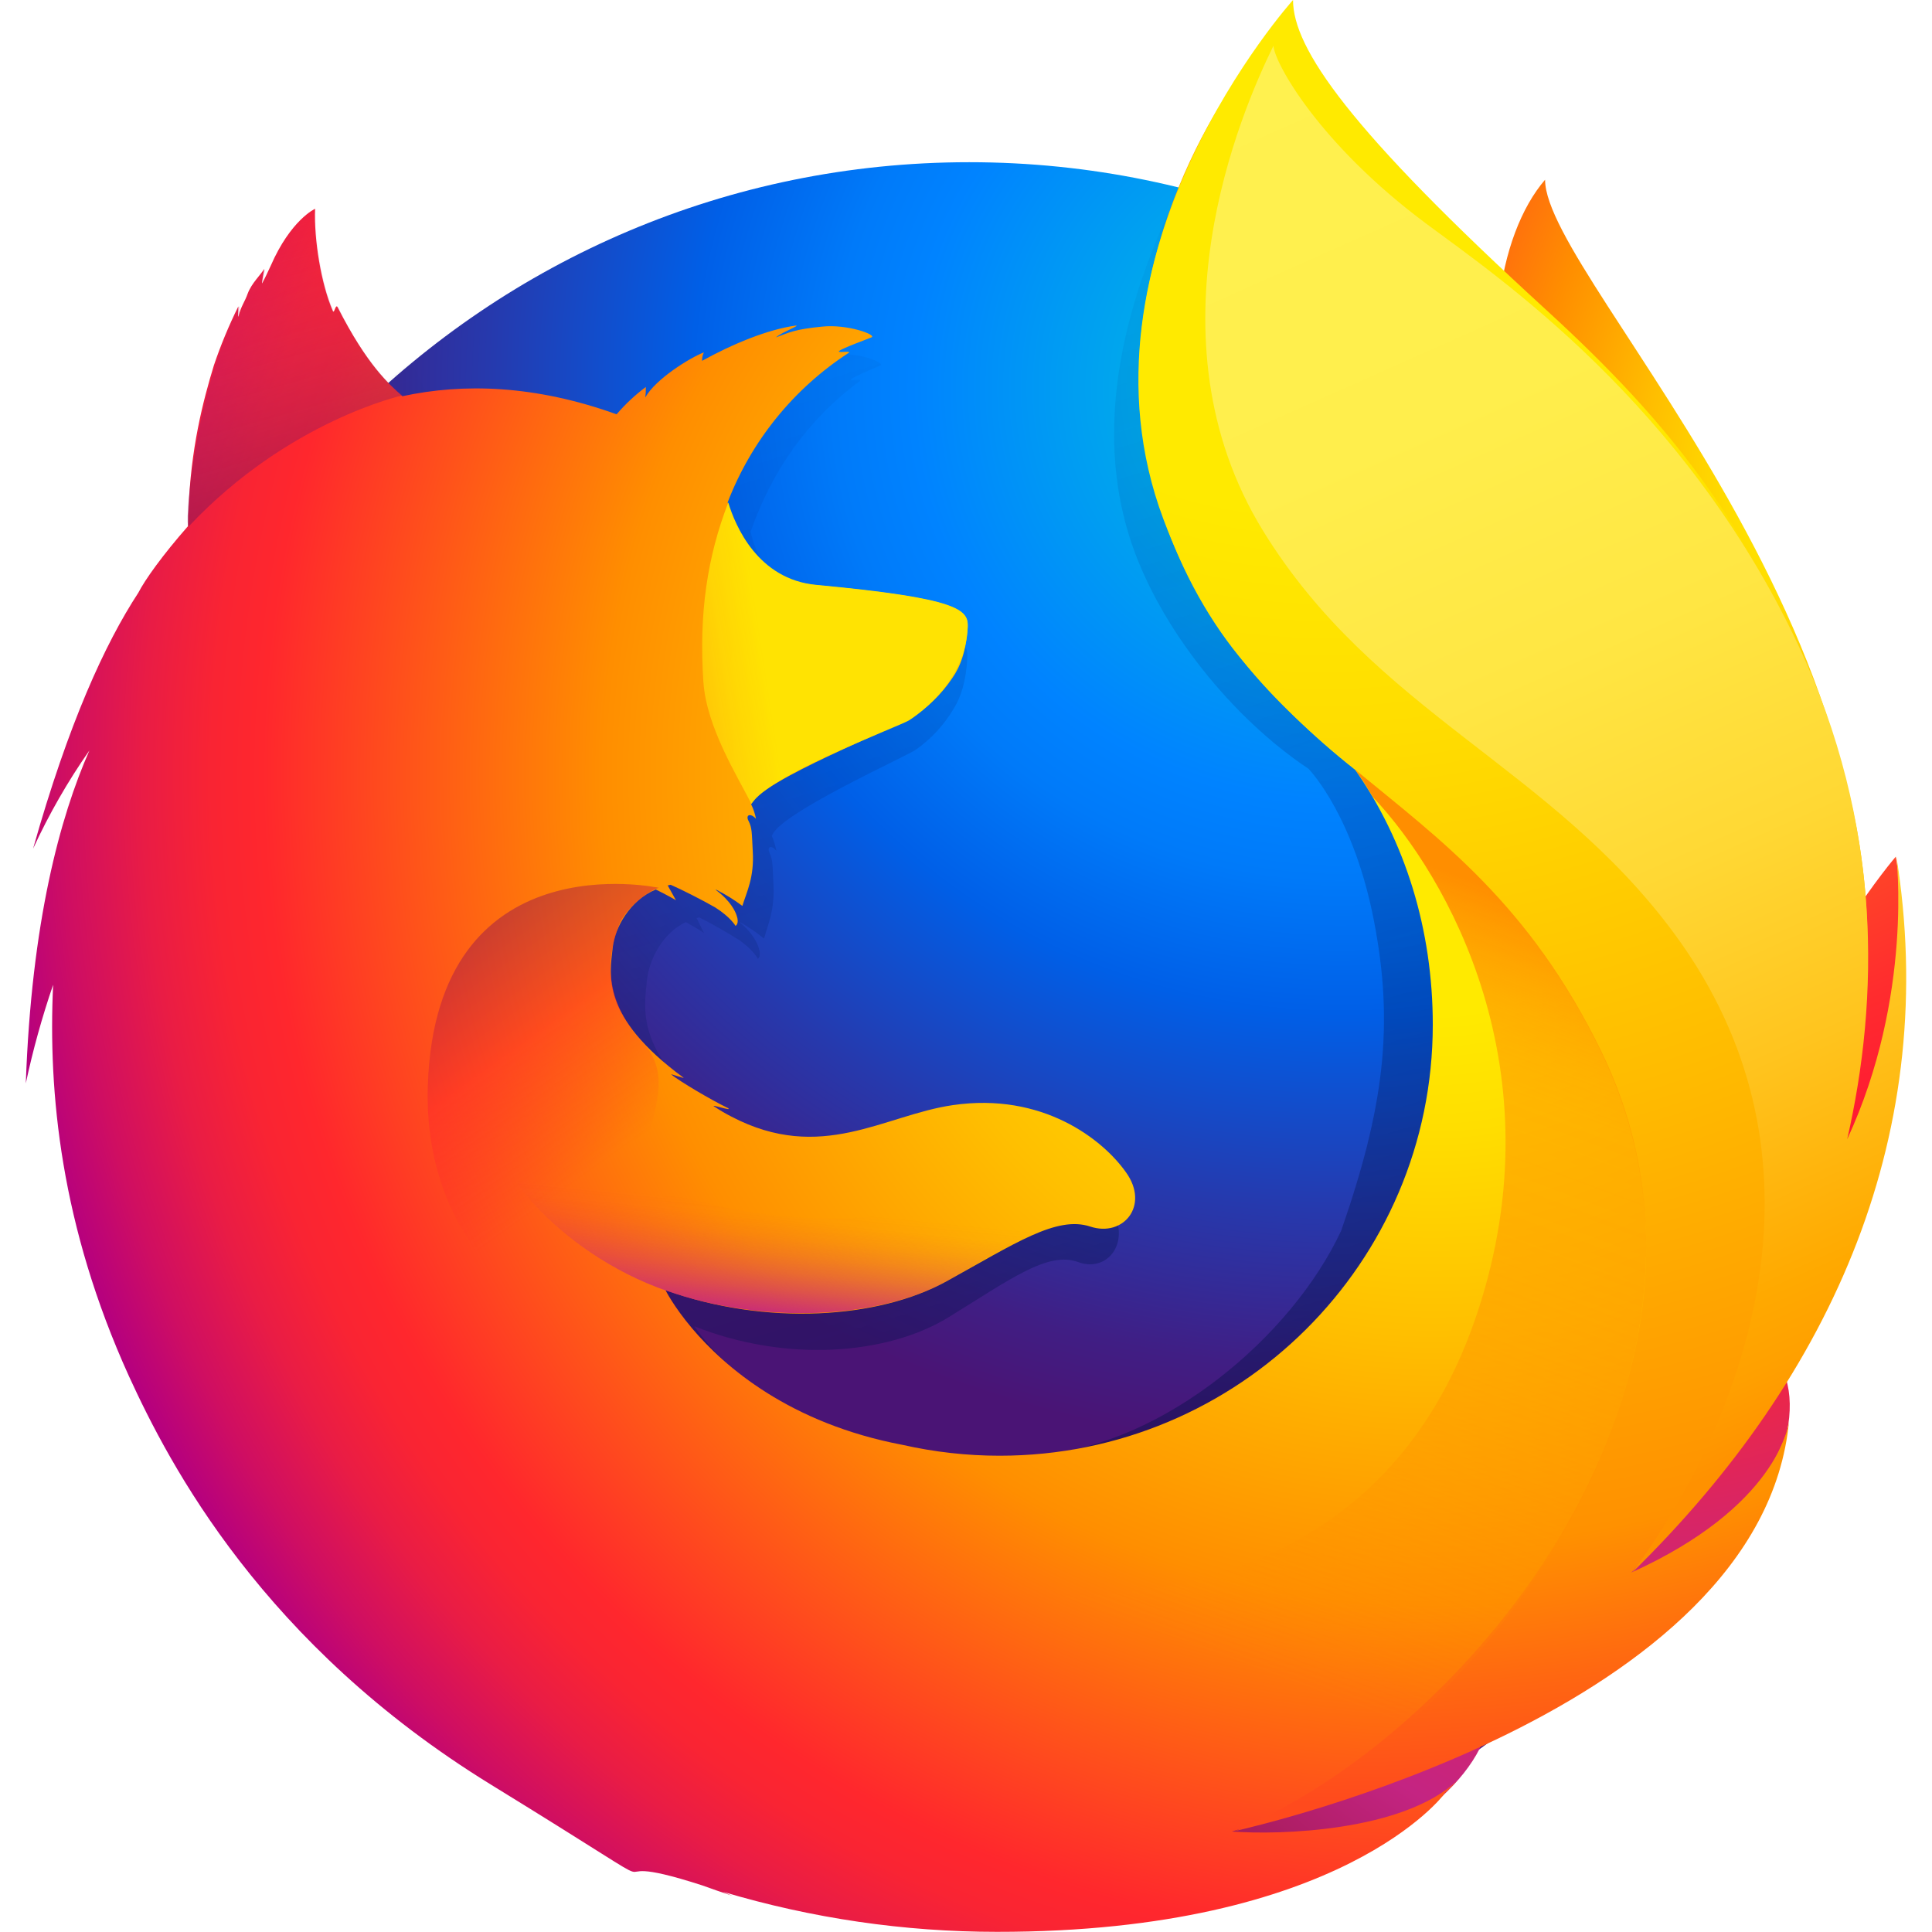
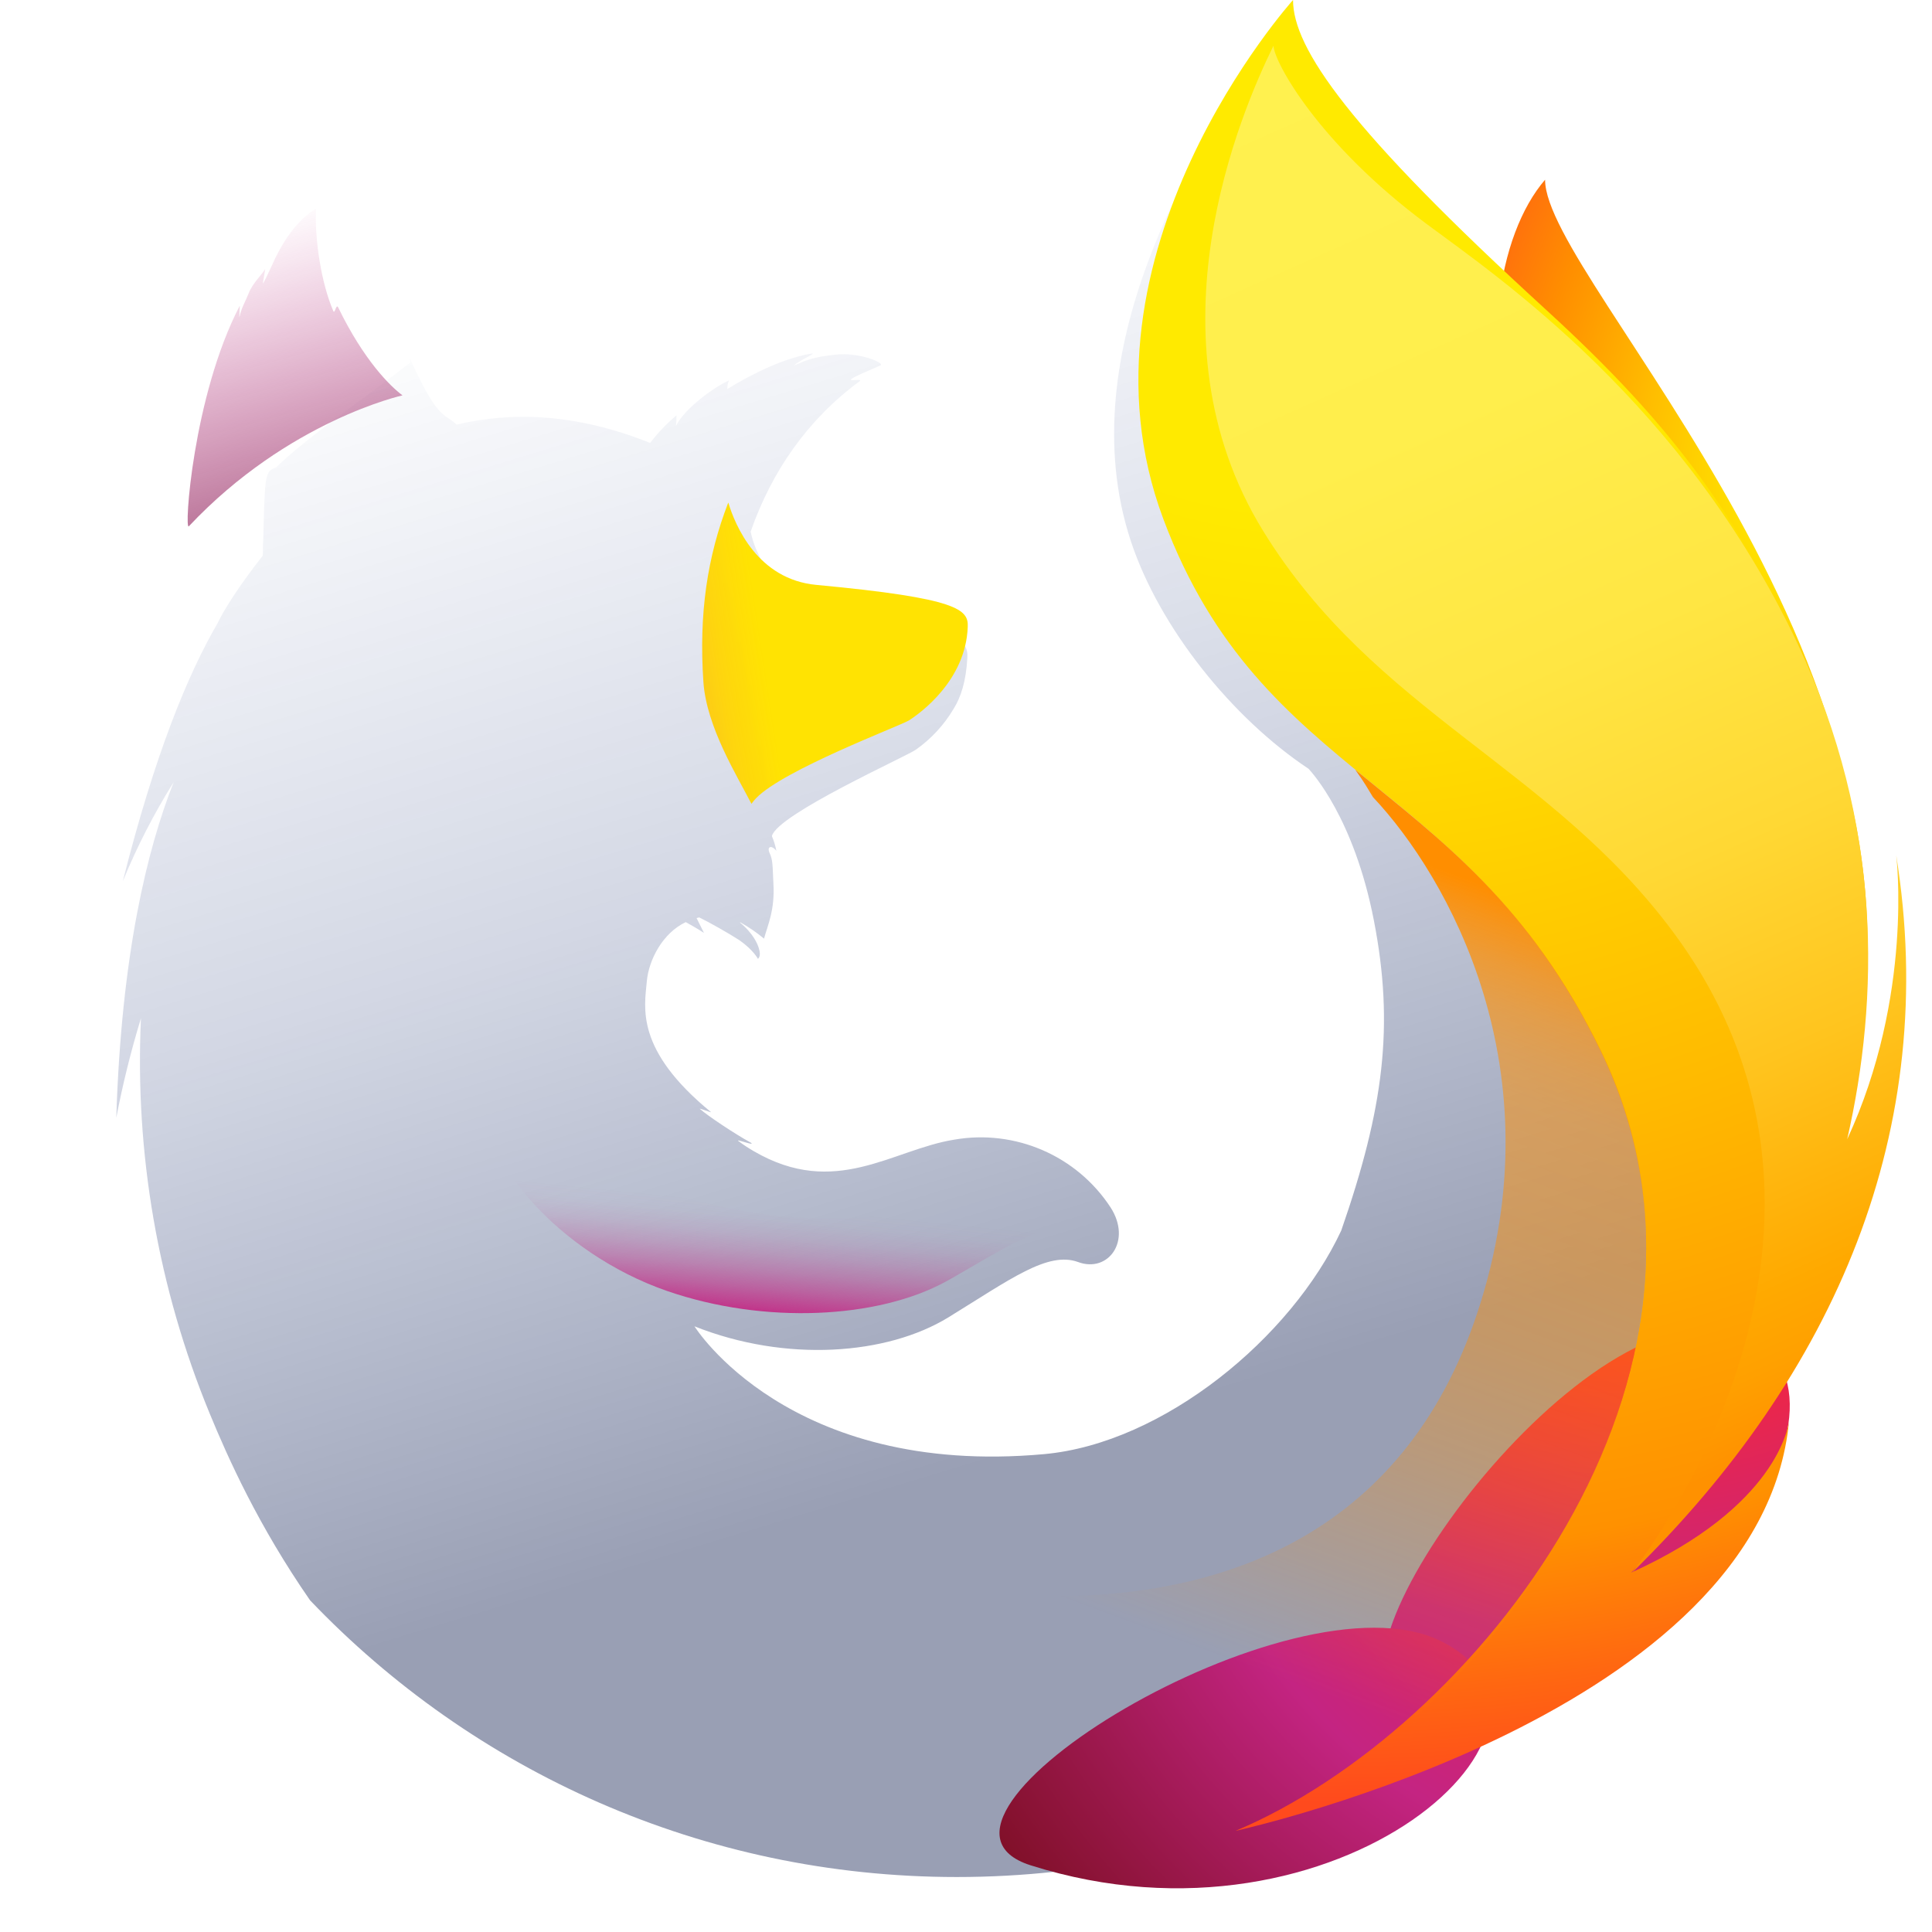
<svg xmlns="http://www.w3.org/2000/svg" width="48" height="48" viewBox="0 0 48 48" fill="none">
  <g clip-path="url(#clip0_6_7381)">
    <path d="M38.387 4.465C37.214 5.824 36.666 8.887 37.858 11.989C39.046 15.093 40.871 14.419 42.008 17.583C43.51 21.758 42.81 27.368 42.81 27.368C42.81 27.368 44.615 32.568 45.871 27.044C48.652 16.671 38.387 7.021 38.387 4.465Z" fill="url(#paint0_radial_6_7381)" />
-     <path d="M24.067 47.542C36.085 47.542 45.82 37.798 45.82 25.786C45.82 13.774 36.085 4.03 24.079 4.03C12.073 4.03 2.338 13.772 2.338 25.786C2.315 37.812 12.061 47.542 24.067 47.542Z" fill="url(#paint1_radial_6_7381)" />
    <path d="M40.367 39.2C39.897 39.531 39.403 39.827 38.891 40.086C39.57 39.096 40.198 38.071 40.768 37.014C41.233 36.502 41.656 36.006 42.002 35.47C42.17 35.206 42.36 34.881 42.562 34.503C43.782 32.312 45.13 28.768 45.168 25.128V25.119C45.168 25.029 45.17 24.939 45.168 24.851C45.175 23.938 45.08 23.025 44.887 22.132C44.896 22.202 44.905 22.272 44.914 22.342C44.903 22.288 44.894 22.234 44.883 22.18C44.901 22.279 44.914 22.376 44.93 22.471C45.179 24.578 45.003 26.636 44.113 28.151C44.099 28.173 44.083 28.194 44.07 28.216C44.532 25.912 44.686 23.368 44.172 20.82C44.172 20.82 43.966 19.583 42.437 15.823C41.559 13.659 39.996 11.885 38.615 10.594C37.406 9.104 36.305 8.103 35.7 7.47C34.435 6.144 33.905 5.15 33.687 4.501C33.499 4.407 31.083 2.071 30.891 1.983C29.835 3.611 26.52 8.698 28.099 13.454C28.814 15.609 30.621 17.845 32.512 19.101C32.596 19.195 33.638 20.322 34.133 22.865C34.645 25.491 34.376 27.54 33.323 30.572C32.084 33.231 28.909 35.859 25.936 36.128C19.582 36.703 17.254 32.952 17.254 32.952C19.526 33.856 22.035 33.666 23.563 32.729C25.103 31.782 26.034 31.079 26.788 31.356C27.533 31.631 28.126 30.831 27.594 30.001C26.754 28.714 25.223 28.049 23.703 28.315C22.164 28.565 20.753 29.778 18.733 28.604C18.602 28.529 18.475 28.446 18.355 28.356C18.221 28.268 18.787 28.489 18.656 28.39C18.264 28.178 17.569 27.713 17.388 27.549C17.358 27.522 17.694 27.655 17.662 27.628C15.776 26.081 16.011 25.036 16.07 24.38C16.117 23.854 16.459 23.183 17.037 22.91C17.315 23.061 17.49 23.178 17.49 23.178C17.49 23.178 17.37 22.937 17.306 22.809C17.329 22.8 17.349 22.802 17.372 22.793C17.601 22.903 18.106 23.187 18.373 23.361C18.719 23.604 18.83 23.821 18.83 23.821C18.83 23.821 18.921 23.771 18.853 23.559C18.828 23.471 18.724 23.196 18.38 22.917L18.4 22.919C18.606 23.036 18.801 23.169 18.982 23.32C19.079 22.971 19.254 22.603 19.215 21.95C19.193 21.49 19.202 21.37 19.12 21.192C19.048 21.039 19.161 20.98 19.288 21.138C19.265 21.014 19.229 20.893 19.179 20.778V20.766C19.338 20.219 22.524 18.792 22.755 18.625C23.135 18.357 23.454 18.012 23.692 17.611C23.869 17.329 24.002 16.934 24.034 16.337C24.052 15.907 23.851 15.618 20.628 15.282C19.747 15.197 19.231 14.561 18.937 13.975C18.882 13.849 18.828 13.734 18.774 13.619C18.722 13.486 18.679 13.348 18.649 13.209C19.177 11.703 20.06 10.429 21.362 9.467C21.432 9.401 21.079 9.483 21.149 9.42C21.233 9.345 21.772 9.129 21.874 9.079C21.998 9.021 21.342 8.743 20.76 8.811C20.169 8.876 20.042 8.948 19.727 9.081C19.858 8.951 20.275 8.782 20.178 8.782C19.539 8.879 18.749 9.248 18.07 9.665C18.067 9.593 18.083 9.521 18.11 9.453C17.796 9.586 17.019 10.125 16.795 10.583C16.804 10.495 16.808 10.407 16.808 10.319C16.568 10.52 16.351 10.745 16.161 10.993L16.149 11.004C14.32 10.269 12.707 10.222 11.344 10.551C11.045 10.254 10.9 10.47 10.221 8.987C10.176 8.897 10.257 9.075 10.221 8.987C10.11 8.698 10.289 9.37 10.221 8.987C9.08 9.884 7.578 10.898 6.858 11.615C6.849 11.644 7.698 11.376 6.858 11.615C6.564 11.698 6.584 11.872 6.539 13.445C6.528 13.565 6.537 13.698 6.528 13.806C5.952 14.536 5.561 15.154 5.411 15.474C4.666 16.752 3.847 18.742 3.052 21.891C3.403 21.037 3.824 20.214 4.315 19.432C3.654 21.105 3.015 23.728 2.889 27.77C3.049 26.936 3.253 26.111 3.502 25.299C3.346 28.653 3.928 32.001 5.205 35.107C5.663 36.22 6.419 37.908 7.705 39.761C11.749 43.997 17.454 46.634 23.771 46.634C30.375 46.634 36.298 43.762 40.367 39.2Z" fill="url(#paint2_linear_6_7381)" />
    <path d="M35.487 42.277C43.469 41.357 47.001 33.17 42.464 33.008C38.365 32.88 31.705 42.712 35.487 42.277Z" fill="url(#paint3_radial_6_7381)" />
-     <path d="M43.039 31.338C48.53 28.158 47.099 21.285 47.099 21.285C47.099 21.285 44.979 23.735 43.539 27.642C42.117 31.509 39.737 33.259 43.039 31.338Z" fill="url(#paint4_radial_6_7381)" />
    <path d="M25.606 46.343C33.262 48.776 39.843 42.771 35.787 40.767C32.098 38.959 21.974 45.194 25.606 46.343Z" fill="url(#paint5_radial_6_7381)" />
-     <path d="M43.611 34.255C43.796 33.994 44.048 33.155 44.272 32.781C45.624 30.608 45.633 28.877 45.633 28.839C46.45 24.779 46.376 23.122 45.873 20.057C45.468 17.589 43.701 14.052 42.17 12.35C40.592 10.597 41.704 11.167 40.175 9.887C38.837 8.408 37.538 6.945 36.831 6.357C31.72 2.103 31.836 1.199 31.933 1.046C31.917 1.064 31.892 1.091 31.86 1.127C31.799 0.886 31.756 0.686 31.756 0.686C31.756 0.686 28.962 3.467 28.375 8.099C27.991 11.124 29.13 14.277 30.776 16.295C31.634 17.338 32.603 18.287 33.667 19.124V19.121C34.913 20.9 35.597 23.095 35.597 25.458C35.597 31.372 30.778 36.167 24.834 36.167C24.023 36.167 23.217 36.076 22.427 35.898C19.621 35.366 18.002 33.958 17.194 33.002C16.732 32.454 16.535 32.055 16.535 32.055C19.048 32.952 21.827 32.763 23.516 31.834C25.219 30.894 26.249 30.198 27.085 30.473C27.909 30.746 28.566 29.952 27.977 29.129C27.4 28.307 25.898 27.13 23.67 27.457C21.965 27.705 20.402 28.909 18.17 27.741C18.025 27.667 17.887 27.585 17.751 27.495C17.604 27.41 18.229 27.626 18.084 27.529C17.649 27.319 16.879 26.86 16.68 26.697C16.646 26.67 17.017 26.803 16.983 26.776C14.895 25.241 15.156 24.207 15.221 23.555C15.274 23.035 15.654 22.369 16.293 22.099C16.6 22.25 16.793 22.365 16.793 22.365C16.793 22.365 16.662 22.126 16.589 21.998C16.614 21.989 16.639 21.991 16.662 21.982C16.915 22.09 17.474 22.374 17.769 22.545C18.152 22.787 18.274 23.003 18.274 23.003C18.274 23.003 18.376 22.953 18.301 22.744C18.274 22.658 18.158 22.383 17.778 22.106L17.801 22.108C18.027 22.223 18.242 22.356 18.444 22.507C18.55 22.16 18.743 21.797 18.702 21.148C18.677 20.692 18.688 20.573 18.598 20.397C18.516 20.246 18.643 20.188 18.783 20.343C18.758 20.219 18.72 20.1 18.663 19.985L18.666 19.974C18.84 19.43 22.368 18.017 22.624 17.85C23.038 17.591 23.392 17.248 23.661 16.845C23.858 16.565 24.005 16.175 24.041 15.583C24.053 15.314 23.971 15.105 23.036 14.902C22.474 14.78 21.607 14.663 20.271 14.537C19.295 14.451 18.724 13.82 18.398 13.238C18.34 13.112 18.278 12.999 18.217 12.887C18.161 12.754 18.113 12.618 18.079 12.479C18.666 10.955 19.716 9.657 21.086 8.766C21.166 8.703 20.771 8.782 20.851 8.719C20.941 8.645 21.539 8.43 21.652 8.381C21.791 8.322 21.061 8.047 20.421 8.115C19.766 8.18 19.628 8.25 19.277 8.383C19.422 8.255 19.884 8.086 19.775 8.088C19.069 8.185 18.192 8.55 17.443 8.965C17.441 8.893 17.456 8.82 17.488 8.755C17.139 8.888 16.281 9.422 16.032 9.875C16.043 9.79 16.048 9.702 16.046 9.614C15.783 9.81 15.543 10.033 15.33 10.281L15.316 10.292C13.29 9.564 11.508 9.517 9.997 9.844C9.667 9.548 9.137 9.1 8.385 7.63C8.333 7.542 8.306 7.813 8.267 7.725C7.975 7.051 7.799 5.947 7.828 5.187C7.828 5.187 7.223 5.46 6.725 6.605C6.632 6.81 6.573 6.925 6.515 7.037C6.487 7.071 6.576 6.661 6.562 6.684C6.476 6.83 6.25 7.035 6.152 7.299C6.084 7.495 5.989 7.605 5.928 7.849L5.915 7.871C5.91 7.799 5.933 7.574 5.917 7.621C5.684 8.092 5.482 8.579 5.314 9.077C5.045 9.959 4.732 11.156 4.683 12.715C4.671 12.833 4.68 12.966 4.671 13.072C4.035 13.795 3.6 14.408 3.437 14.726C2.611 15.988 1.703 17.963 0.822 21.085C1.214 20.233 1.682 19.415 2.221 18.646C1.49 20.303 0.783 22.906 0.641 26.916C0.817 26.087 1.046 25.268 1.32 24.466C1.193 27.139 1.506 30.453 3.204 34.192C4.212 36.392 6.533 40.857 12.203 44.342C17.873 47.827 14.132 45.771 17.447 46.842C17.692 46.93 17.941 47.018 18.195 47.101C18.118 47.069 18.041 47.036 17.964 47.002C20.172 47.66 22.461 47.996 24.766 47.996C33.35 48.003 35.882 44.572 35.882 44.572C35.882 44.572 35.873 44.579 35.857 44.59C35.977 44.477 36.095 44.358 36.208 44.236C34.854 45.51 31.763 45.593 30.606 45.503C32.576 44.926 33.874 44.439 36.396 43.477C36.691 43.368 36.994 43.244 37.302 43.105C37.336 43.091 37.37 43.073 37.402 43.059C37.463 43.03 37.524 43.005 37.585 42.974C38.815 42.397 39.969 41.678 41.029 40.828C43.563 38.813 44.113 36.85 44.403 35.556C44.362 35.68 44.238 35.968 44.15 36.158C43.498 37.546 42.05 38.4 40.479 39.131C41.226 38.155 41.919 37.138 42.556 36.085C43.067 35.581 43.228 34.787 43.611 34.255Z" fill="url(#paint6_radial_6_7381)" />
    <path d="M40.526 39.072C41.559 37.938 42.487 36.642 43.189 35.17C44.999 31.385 47.793 25.092 45.592 18.521C43.851 13.328 41.462 10.488 38.43 7.713C33.502 3.208 32.125 1.197 32.125 0C32.125 0 26.437 6.314 28.903 12.895C31.369 19.477 36.423 19.238 39.766 26.109C43.699 34.194 36.582 43.016 30.697 45.487C31.056 45.408 43.778 42.541 44.449 35.298C44.435 35.431 44.147 37.433 40.526 39.072Z" fill="url(#paint7_radial_6_7381)" />
    <path d="M24.043 15.578C24.063 15.15 23.839 14.863 20.286 14.532C18.823 14.397 18.264 13.053 18.094 12.485C17.573 13.831 17.36 15.24 17.476 16.948C17.555 18.066 18.309 19.265 18.669 19.971C18.669 19.971 18.748 19.867 18.787 19.829C19.466 19.126 22.313 18.053 22.58 17.9C22.872 17.715 23.995 16.899 24.043 15.578Z" fill="url(#paint8_linear_6_7381)" />
    <path d="M8.399 7.632C8.347 7.544 8.32 7.814 8.281 7.727C7.989 7.053 7.812 5.962 7.853 5.188C7.853 5.188 7.248 5.461 6.75 6.606C6.657 6.811 6.599 6.926 6.54 7.039C6.513 7.073 6.601 6.663 6.587 6.685C6.501 6.832 6.275 7.037 6.177 7.289C6.096 7.497 6.014 7.607 5.951 7.864C5.933 7.934 5.969 7.555 5.953 7.603C4.792 9.839 4.57 13.217 4.692 13.075C7.165 10.447 10 9.823 10 9.823C9.701 9.6 9.044 8.962 8.399 7.632Z" fill="url(#paint9_linear_6_7381)" />
-     <path d="M17.785 35.127C14.367 33.675 10.484 31.627 10.629 26.974C10.828 20.848 16.369 22.058 16.369 22.058C16.161 22.108 15.602 22.504 15.402 22.928C15.194 23.456 14.811 24.648 15.969 25.899C17.787 27.86 12.234 30.551 20.803 35.634C21.02 35.749 18.797 35.562 17.785 35.127Z" fill="url(#paint10_linear_6_7381)" />
    <path d="M16.571 32.073C18.994 32.911 21.816 32.765 23.507 31.836C24.639 31.21 26.088 30.204 26.983 30.452C26.211 30.148 25.624 30.006 24.92 29.972C24.8 29.972 24.657 29.97 24.526 29.956C24.268 29.956 24.01 29.97 23.754 29.999C23.317 30.04 22.834 30.312 22.395 30.27C22.372 30.267 22.821 30.085 22.785 30.094C22.551 30.141 22.298 30.152 22.031 30.186C21.861 30.204 21.714 30.227 21.546 30.234C16.498 30.66 12.235 27.511 12.235 27.511C11.87 28.726 13.858 31.133 16.571 32.073Z" fill="url(#paint11_linear_6_7381)" />
    <path d="M40.517 39.103C45.621 34.115 48.205 28.051 47.111 21.249C47.111 21.249 47.548 24.736 45.893 28.304C46.688 24.821 46.781 20.494 44.67 16.012C41.853 10.03 37.22 6.884 35.45 5.569C32.771 3.579 31.659 1.555 31.639 1.136C30.837 2.768 28.416 8.364 31.378 13.184C34.154 17.698 38.527 19.04 41.586 23.18C47.227 30.813 40.517 39.103 40.517 39.103Z" fill="url(#paint12_linear_6_7381)" />
    <path d="M39.786 26.124C38.001 22.457 35.775 20.857 33.669 19.121C33.914 19.462 33.975 19.583 34.111 19.804C35.966 21.77 38.699 26.569 36.713 32.589C32.977 43.925 18.036 38.587 16.469 37.088C17.103 43.647 28.133 46.787 35.316 42.534C39.403 38.682 42.709 32.136 39.786 26.124Z" fill="url(#paint13_linear_6_7381)" />
  </g>
  <defs>
    <radialGradient id="paint0_radial_6_7381" cx="0" cy="0" r="1" gradientUnits="userSpaceOnUse" gradientTransform="translate(45.153 12.002) rotate(2.543) scale(16.853 24.658)">
      <stop offset="0.045" stop-color="#FFEA00" />
      <stop offset="0.12" stop-color="#FFDE00" />
      <stop offset="0.254" stop-color="#FFBF00" />
      <stop offset="0.429" stop-color="#FF8E00" />
      <stop offset="0.769" stop-color="#FF272D" />
      <stop offset="0.872" stop-color="#E0255A" />
      <stop offset="0.953" stop-color="#CC2477" />
      <stop offset="1" stop-color="#C42482" />
    </radialGradient>
    <radialGradient id="paint1_radial_6_7381" cx="0" cy="0" r="1" gradientUnits="userSpaceOnUse" gradientTransform="translate(33.136 9.42) scale(47.498 47.28)">
      <stop stop-color="#00CCDA" />
      <stop offset="0.22" stop-color="#0083FF" />
      <stop offset="0.261" stop-color="#007AF9" />
      <stop offset="0.33" stop-color="#0060E8" />
      <stop offset="0.333" stop-color="#005FE7" />
      <stop offset="0.438" stop-color="#2639AD" />
      <stop offset="0.522" stop-color="#401E84" />
      <stop offset="0.566" stop-color="#4A1475" />
    </radialGradient>
    <linearGradient id="paint2_linear_6_7381" x1="27.134" y1="35.569" x2="17.832" y2="4.998" gradientUnits="userSpaceOnUse">
      <stop stop-color="#000F43" stop-opacity="0.4" />
      <stop offset="0.485" stop-color="#001962" stop-opacity="0.173" />
      <stop offset="1" stop-color="#002079" stop-opacity="0" />
    </linearGradient>
    <radialGradient id="paint3_radial_6_7381" cx="0" cy="0" r="1" gradientUnits="userSpaceOnUse" gradientTransform="translate(40.245 24.675) rotate(5.644) scale(16.02 15.948)">
      <stop offset="0.003" stop-color="#FFEA00" />
      <stop offset="0.497" stop-color="#FF272D" />
      <stop offset="1" stop-color="#C42482" />
    </radialGradient>
    <radialGradient id="paint4_radial_6_7381" cx="0" cy="0" r="1" gradientUnits="userSpaceOnUse" gradientTransform="translate(40.321 9.316) rotate(5.644) scale(26.753 26.632)">
      <stop offset="0.003" stop-color="#FFE900" />
      <stop offset="0.157" stop-color="#FFAF0E" />
      <stop offset="0.316" stop-color="#FF7A1B" />
      <stop offset="0.472" stop-color="#FF4E26" />
      <stop offset="0.621" stop-color="#FF2C2E" />
      <stop offset="0.762" stop-color="#FF1434" />
      <stop offset="0.892" stop-color="#FF0538" />
      <stop offset="1" stop-color="#FF0039" />
    </radialGradient>
    <radialGradient id="paint5_radial_6_7381" cx="0" cy="0" r="1" gradientUnits="userSpaceOnUse" gradientTransform="translate(41.638 34.254) rotate(5.644) scale(24.549 24.438)">
      <stop offset="0.003" stop-color="#FF272D" />
      <stop offset="0.497" stop-color="#C42482" />
      <stop offset="0.986" stop-color="#620700" />
    </radialGradient>
    <radialGradient id="paint6_radial_6_7381" cx="0" cy="0" r="1" gradientUnits="userSpaceOnUse" gradientTransform="translate(35.688 19.221) scale(38.331 38.155)">
      <stop offset="0.156" stop-color="#FFEA00" />
      <stop offset="0.231" stop-color="#FFDE00" />
      <stop offset="0.365" stop-color="#FFBF00" />
      <stop offset="0.541" stop-color="#FF8E00" />
      <stop offset="0.763" stop-color="#FF272D" />
      <stop offset="0.796" stop-color="#F92433" />
      <stop offset="0.841" stop-color="#E91C45" />
      <stop offset="0.893" stop-color="#CF0E62" />
      <stop offset="0.935" stop-color="#B5007F" />
    </radialGradient>
    <radialGradient id="paint7_radial_6_7381" cx="0" cy="0" r="1" gradientUnits="userSpaceOnUse" gradientTransform="translate(32.804 0.062) scale(45.262 45.054)">
      <stop offset="0.279" stop-color="#FFEA00" />
      <stop offset="0.402" stop-color="#FFDD00" />
      <stop offset="0.63" stop-color="#FFBA00" />
      <stop offset="0.856" stop-color="#FF9100" />
      <stop offset="0.933" stop-color="#FF6711" />
      <stop offset="0.994" stop-color="#FF4A1D" />
    </radialGradient>
    <linearGradient id="paint8_linear_6_7381" x1="1.538" y1="18.782" x2="18.951" y2="16.127" gradientUnits="userSpaceOnUse">
      <stop stop-color="#C42482" stop-opacity="0.5" />
      <stop offset="0.474" stop-color="#FF272D" stop-opacity="0.5" />
      <stop offset="0.486" stop-color="#FF2C2C" stop-opacity="0.513" />
      <stop offset="0.675" stop-color="#FF7A1A" stop-opacity="0.72" />
      <stop offset="0.829" stop-color="#FFB20D" stop-opacity="0.871" />
      <stop offset="0.942" stop-color="#FFD605" stop-opacity="0.964" />
      <stop offset="1" stop-color="#FFE302" />
    </linearGradient>
    <linearGradient id="paint9_linear_6_7381" x1="7.659" y1="12.576" x2="5.699" y2="5.518" gradientUnits="userSpaceOnUse">
      <stop stop-color="#891551" stop-opacity="0.6" />
      <stop offset="1" stop-color="#C42482" stop-opacity="0" />
    </linearGradient>
    <linearGradient id="paint10_linear_6_7381" x1="11.447" y1="22.881" x2="15.488" y2="28.546" gradientUnits="userSpaceOnUse">
      <stop offset="0.005" stop-color="#891551" stop-opacity="0.5" />
      <stop offset="0.484" stop-color="#FF272D" stop-opacity="0.5" />
      <stop offset="1" stop-color="#FF272D" stop-opacity="0" />
    </linearGradient>
    <linearGradient id="paint11_linear_6_7381" x1="19.213" y1="32.781" x2="19.579" y2="29.151" gradientUnits="userSpaceOnUse">
      <stop stop-color="#C42482" />
      <stop offset="0.083" stop-color="#C42482" stop-opacity="0.81" />
      <stop offset="0.206" stop-color="#C42482" stop-opacity="0.565" />
      <stop offset="0.328" stop-color="#C42482" stop-opacity="0.362" />
      <stop offset="0.447" stop-color="#C42482" stop-opacity="0.204" />
      <stop offset="0.562" stop-color="#C42482" stop-opacity="0.091" />
      <stop offset="0.673" stop-color="#C42482" stop-opacity="0.023" />
      <stop offset="0.773" stop-color="#C42482" stop-opacity="0" />
    </linearGradient>
    <linearGradient id="paint12_linear_6_7381" x1="31.049" y1="1.761" x2="45.914" y2="35.153" gradientUnits="userSpaceOnUse">
      <stop stop-color="#FFF14F" />
      <stop offset="0.268" stop-color="#FFEE4C" />
      <stop offset="0.452" stop-color="#FFE643" />
      <stop offset="0.612" stop-color="#FFD834" />
      <stop offset="0.757" stop-color="#FFC41E" />
      <stop offset="0.892" stop-color="#FFAB02" />
      <stop offset="0.902" stop-color="#FFA900" />
      <stop offset="0.949" stop-color="#FFA000" />
      <stop offset="1" stop-color="#FF9100" />
    </linearGradient>
    <linearGradient id="paint13_linear_6_7381" x1="34.007" y1="20.936" x2="26.969" y2="39.92" gradientUnits="userSpaceOnUse">
      <stop stop-color="#FF8E00" />
      <stop offset="0.04" stop-color="#FF8E00" stop-opacity="0.858" />
      <stop offset="0.084" stop-color="#FF8E00" stop-opacity="0.729" />
      <stop offset="0.13" stop-color="#FF8E00" stop-opacity="0.628" />
      <stop offset="0.178" stop-color="#FF8E00" stop-opacity="0.557" />
      <stop offset="0.227" stop-color="#FF8E00" stop-opacity="0.514" />
      <stop offset="0.282" stop-color="#FF8E00" stop-opacity="0.5" />
      <stop offset="0.389" stop-color="#FF8E00" stop-opacity="0.478" />
      <stop offset="0.524" stop-color="#FF8E00" stop-opacity="0.416" />
      <stop offset="0.676" stop-color="#FF8E00" stop-opacity="0.314" />
      <stop offset="0.838" stop-color="#FF8E00" stop-opacity="0.172" />
      <stop offset="1" stop-color="#FF8E00" stop-opacity="0" />
    </linearGradient>
    <clipPath id="clip0_6_7381">
      <rect width="48" height="48" fill="white" />
    </clipPath>
  </defs>
</svg>